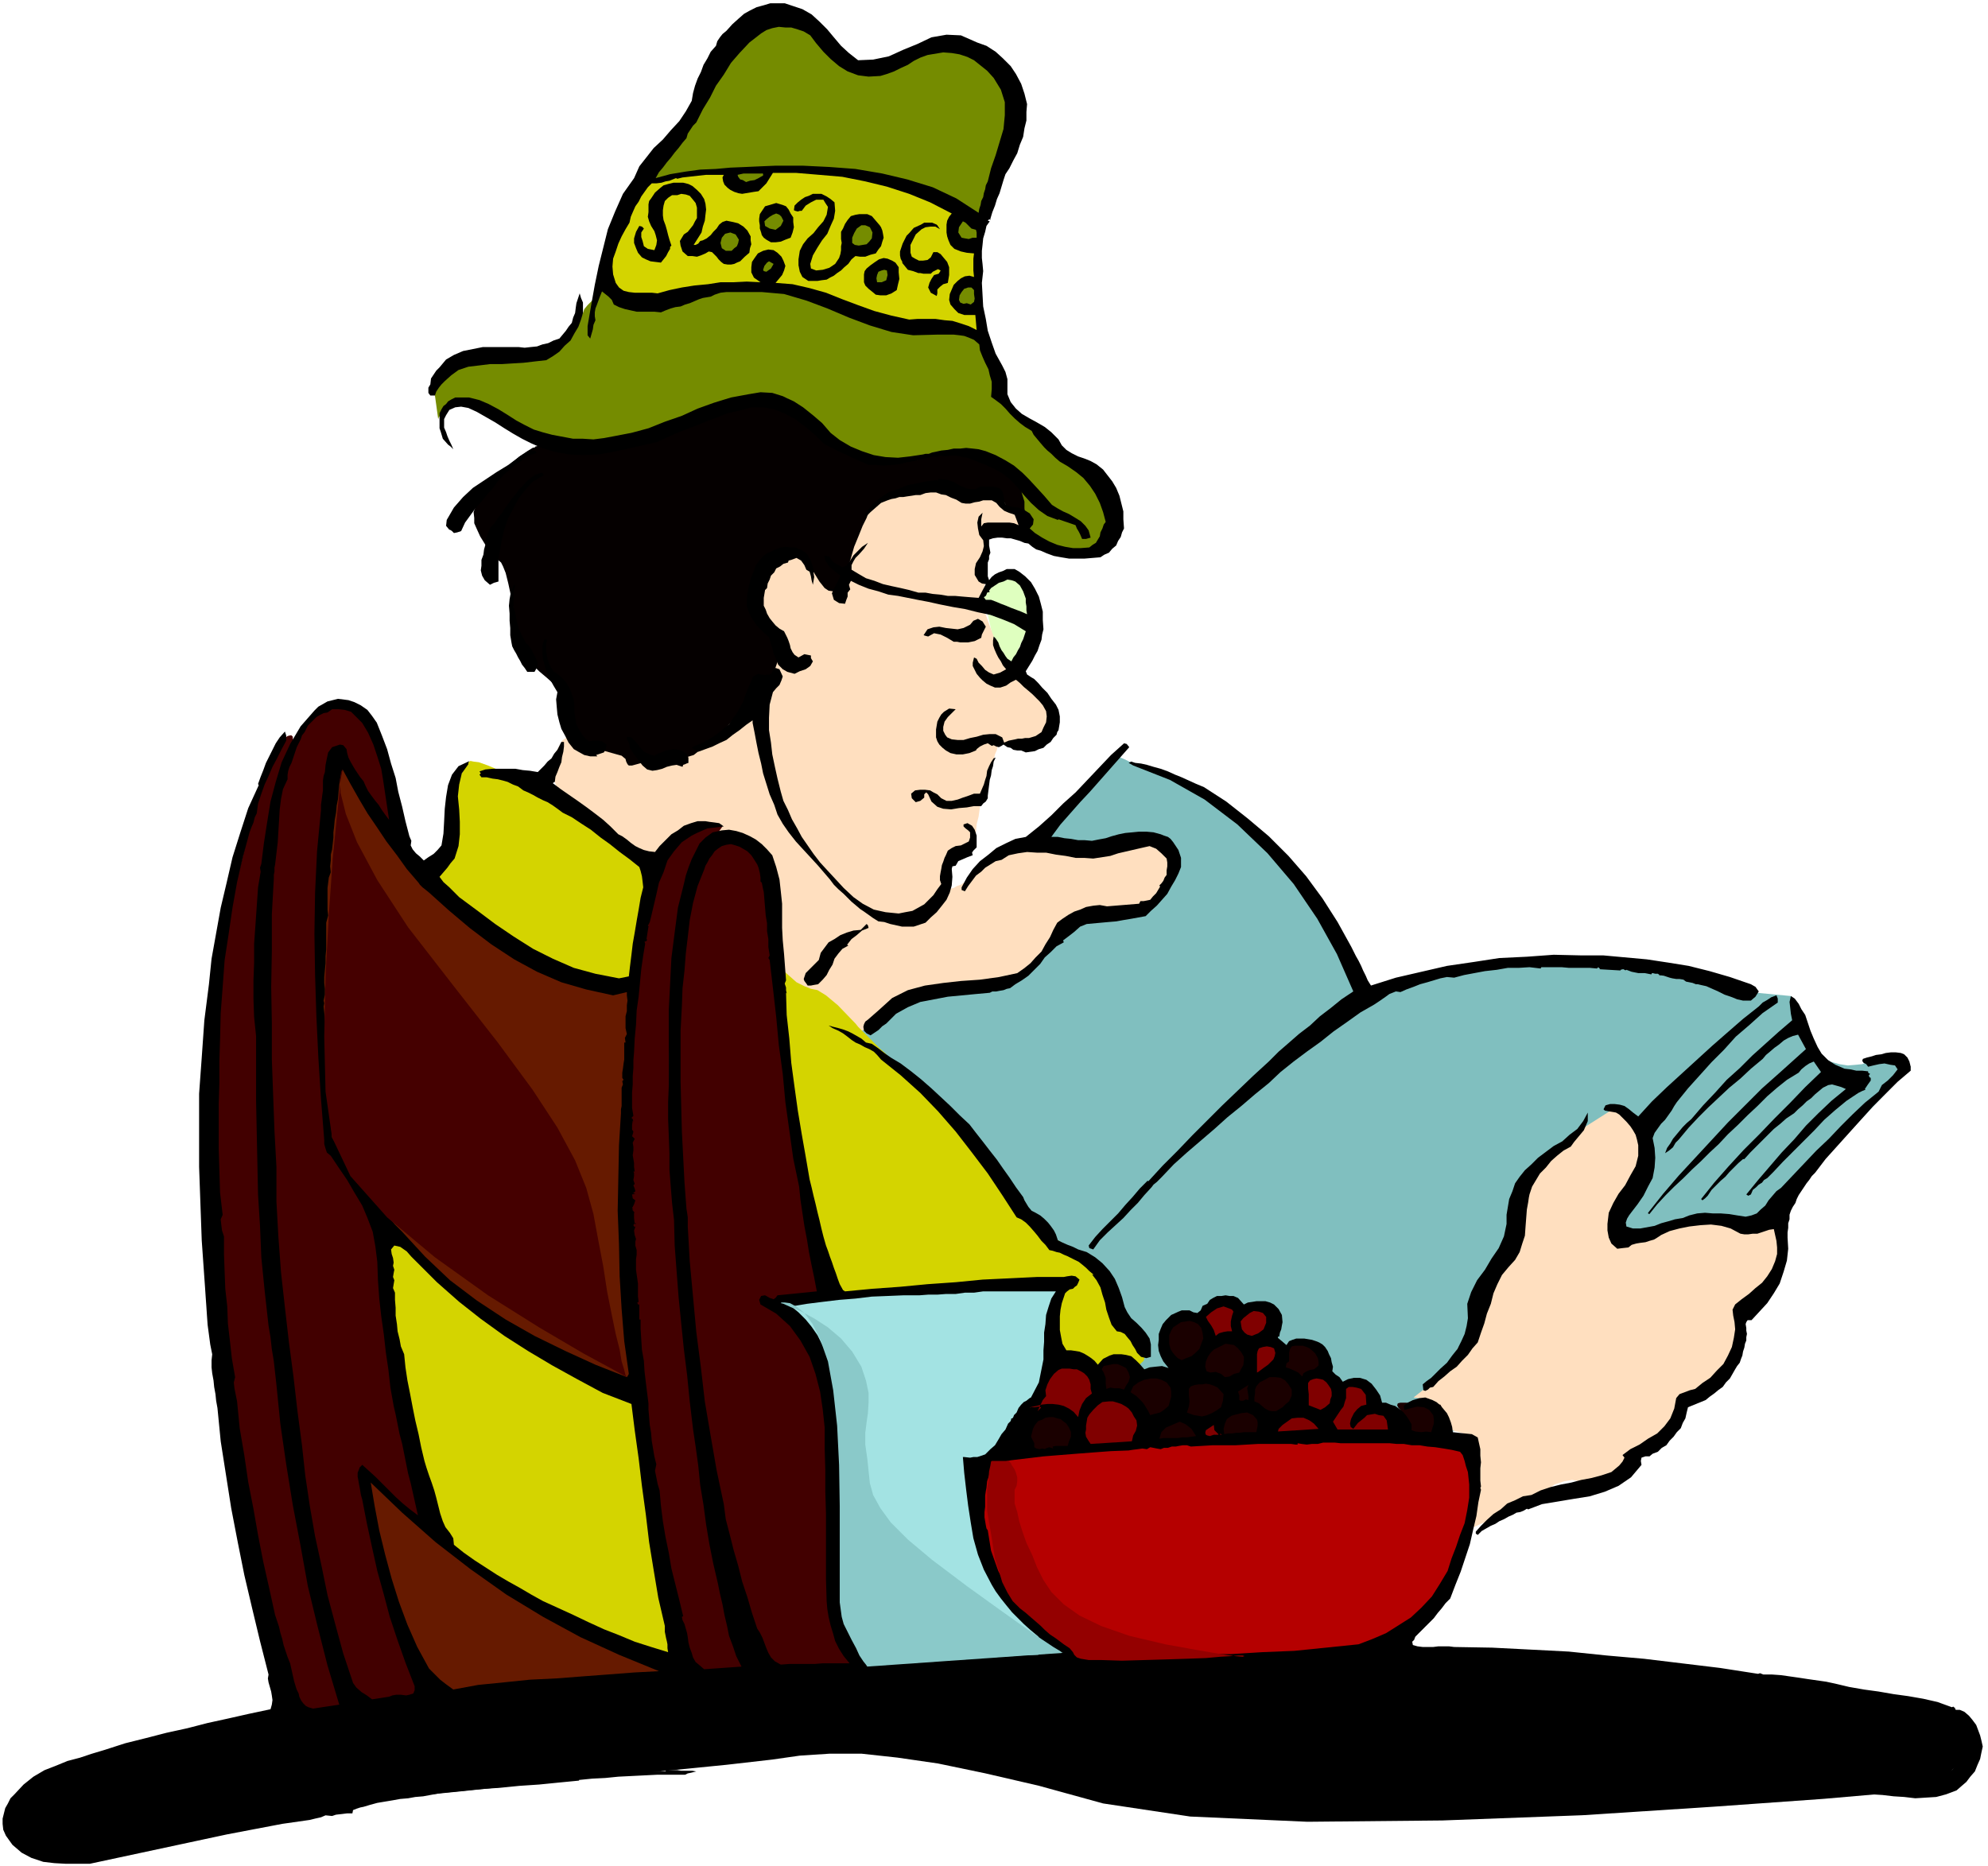
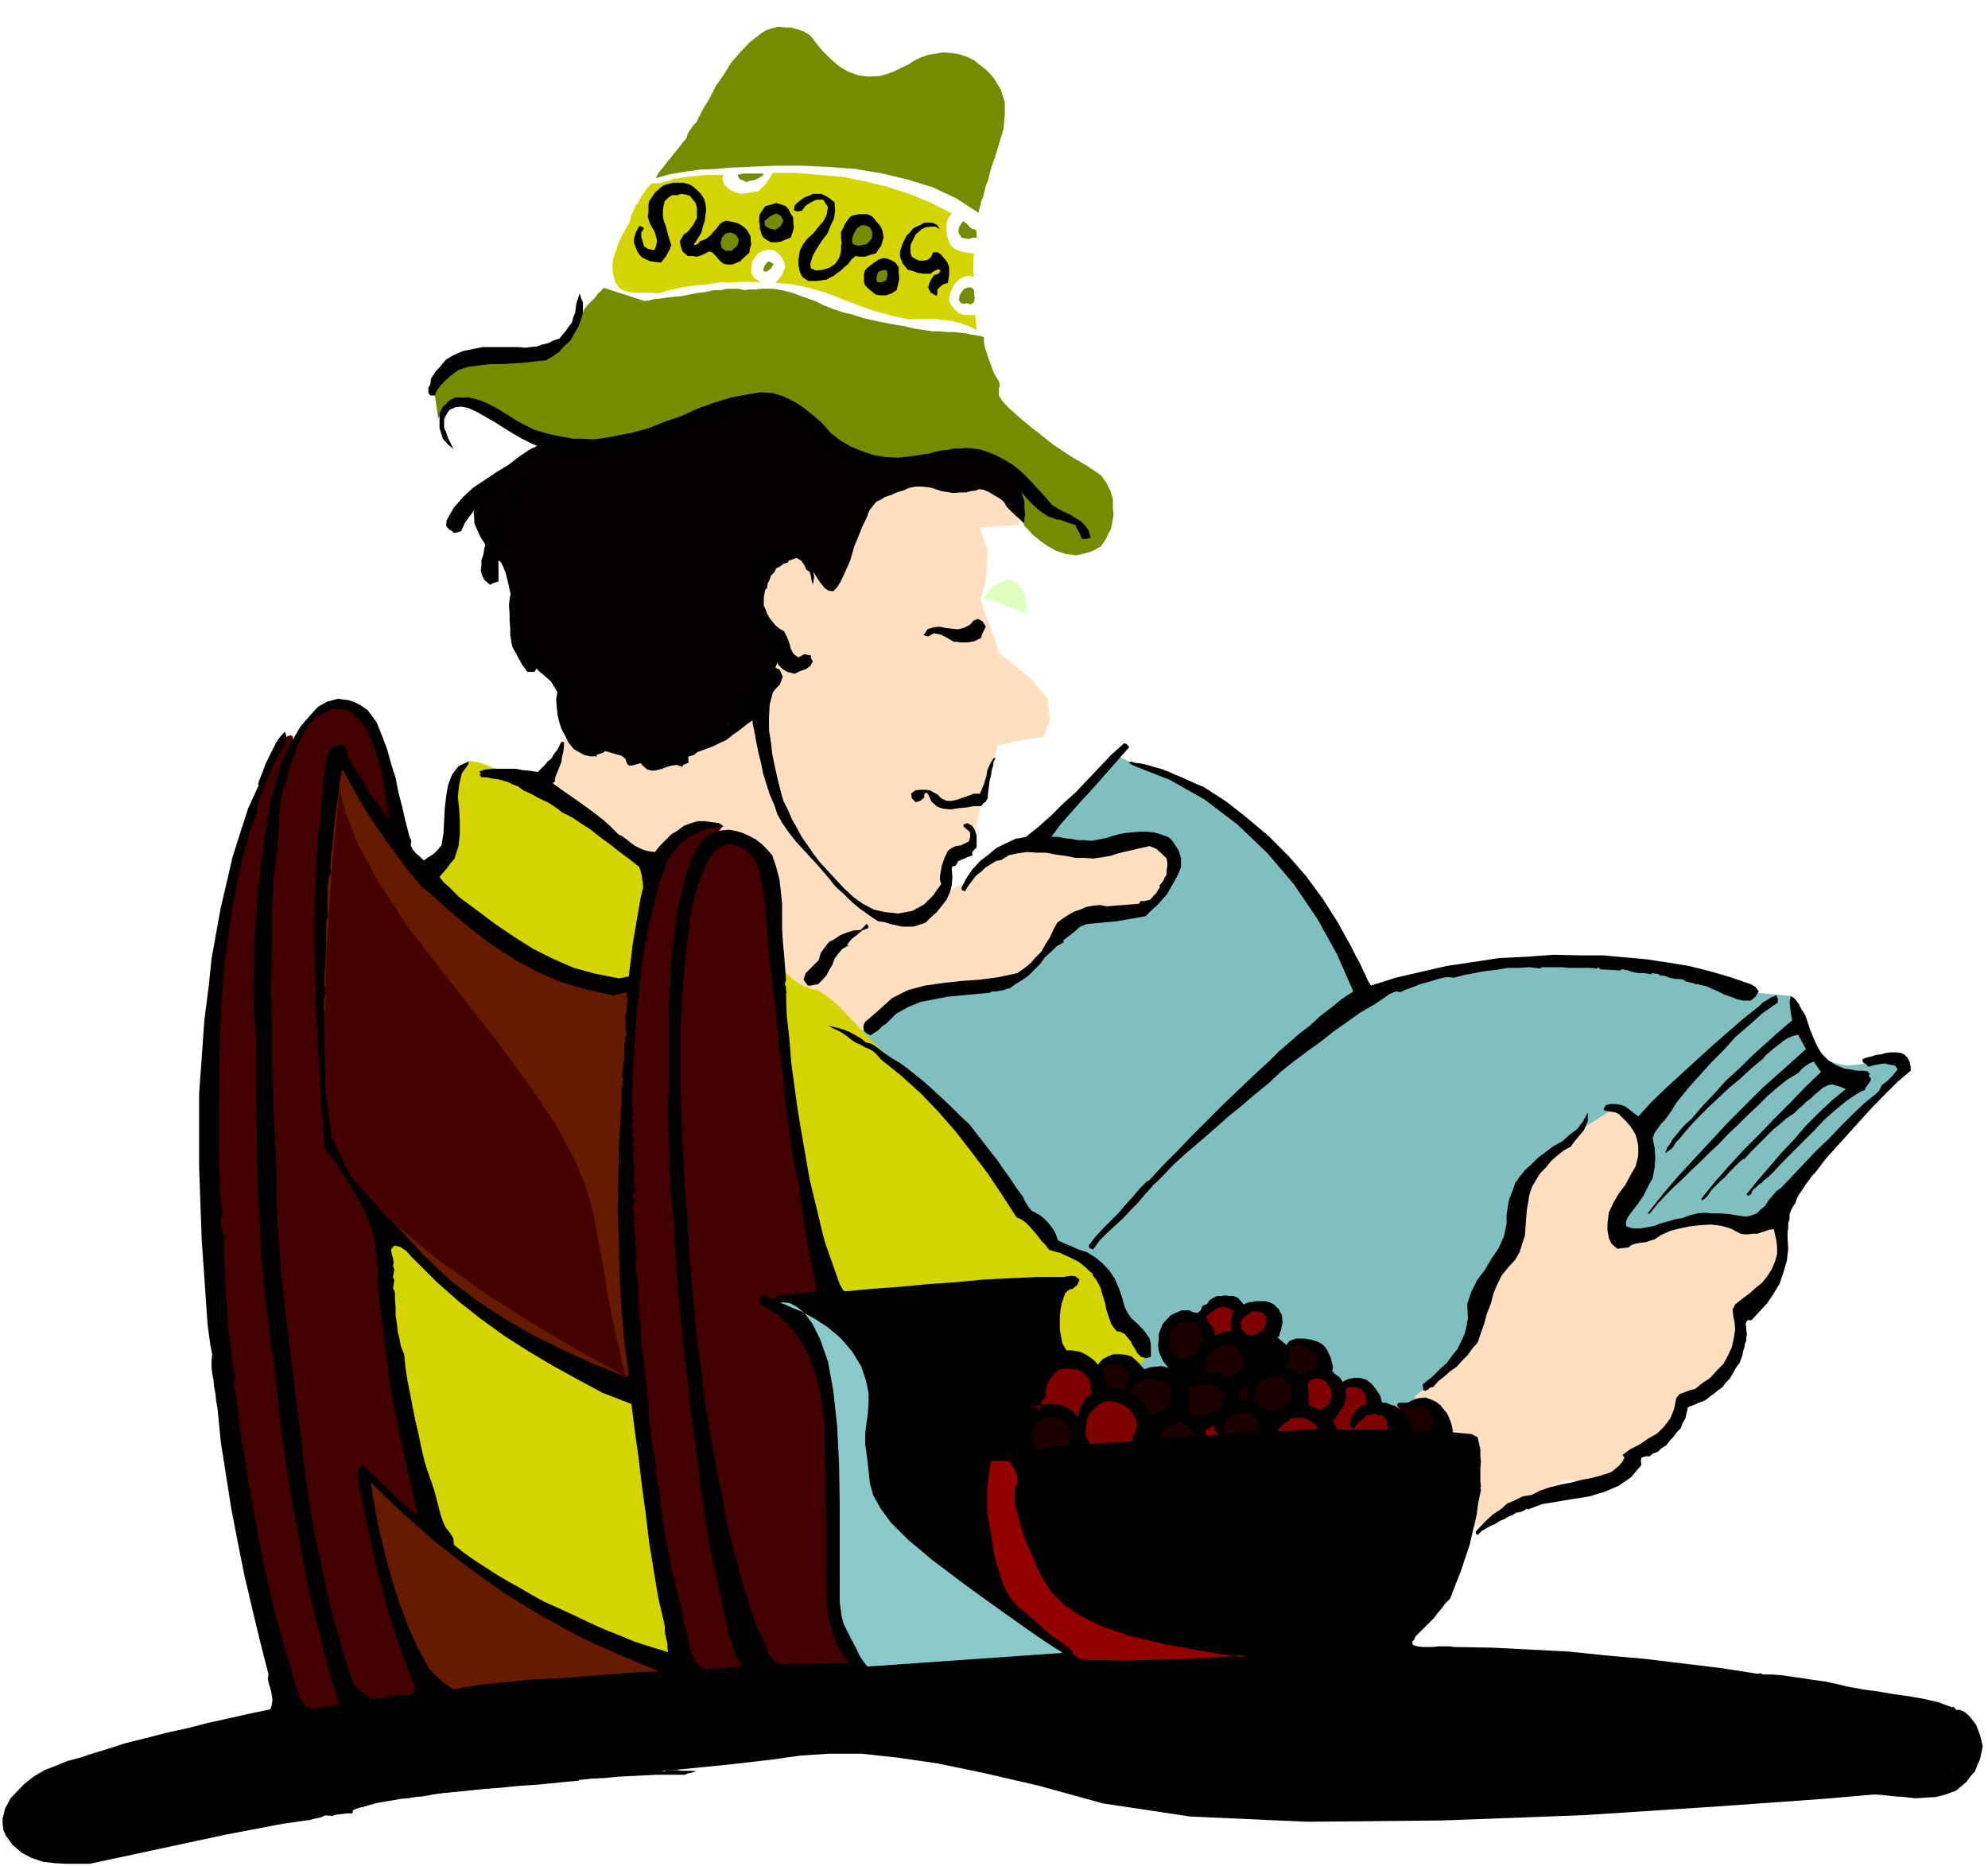
<svg xmlns="http://www.w3.org/2000/svg" width="490.455" height="460.515" fill-rule="evenodd" stroke-linecap="round" preserveAspectRatio="none" viewBox="0 0 3035 2850">
  <style>.brush1{fill:#dfffbf}.pen1{stroke:none}.brush2{fill:#000}.brush6{fill:#420000}.brush7{fill:#d4d400}.brush8{fill:#1a0000}.brush9{fill:#758c00}.brush10{fill:#661a00}.brush12{fill:maroon}</style>
-   <path d="m1507 934 5 1 8 3 10 4 11 5 10 4 9 4 6 2 3 2-26 60-25-36-11-49z" class="pen1 brush1" />
  <path d="m26 2739 4-3 14-5 21-9 30-11 34-14 39-13 43-14 46-13 39-12 40-9 39-9 38-7 33-7 30-5 24-3 18-2 47-7 80-8 99-10 109-9 104-10 89-7 62-6 24-1 771 1 420-21 257 28 294 34 105 24 43 58-80 65-43 3-115 10-168 12-200 13-214 8-206 2-179-8-133-20-98-27-82-19-72-15-62-9-55-6h-48l-46 3-42 6-70 8-111 11-138 13-151 16-150 15-132 17-101 16-56 16-33 11-36 7-40 3-38 1-35-2-28-1-19-2h-7l-8-77z" class="pen1 brush2" />
  <path d="m1254 1623 449-469 4 1 4 2 7 3 6 3 8 3 7 3 8 3 7 2 11 3 11 3 14 5 13 5 14 7 14 7 14 10 10 8 10 7 8 7 9 8 8 9 12 12 15 16 21 22 20 21 17 19 15 15 14 16 11 15 10 16 9 19 10 23 8 21 10 16 9 10 10 8 8 3 7 1h5l2 1v-1l2-1 3-3 6-2 8-3 13-3 15-3 21-3 25-4 34-5 38-5 40-4 36-5 32-2 25-2 14 2h8l12 1h13l17 1h17l19 1 19 2 20 5 19 5 22 6 22 7 21 7 18 5 15 6 10 4 4 2 63 6v3l3 9 4 14 7 17 8 16 10 17 12 14 16 10 14 4 13 2 12-1 10-1 7-3 6-3 3-2h2l40-5 16 17-212 225-746 509-705-740z" class="pen1" style="fill:#80bfbf" />
  <path d="m2473 1687 2 2 7 8 3 5 4 6 2 5 2 6 1 5 5 6 5 7 7 9 5 8 5 9 2 9v10l-4 8-4 7-4 6-3 6-5 5-5 7-7 6-6 10-7 9-4 10-1 9 1 9 1 6 2 6 1 4 2 2 34-8 55-24 51-6 60 13 38 4v64l-2 1-2 6-4 7-3 10-6 9-5 9-6 7-6 6-7 3-6 3-5 3-4 6-4 6-2 8-2 9v32l-1 6-1 7-4 5-4 6-6 6-9 10-11 7-9 5-9 3-6 4-6 2-5 3-5 5-4 9-6 8-3 8-4 6-3 6-4 5-4 6-5 5-5 7-9 6-8 6-11 6-9 6-10 5-7 4-5 2-1 2 1 1 1 6-2 3-4 6-7 6-10 9-13 5-11 2-12-1-10-1-13-2-12 2-15 5-15 11-20 11-19 12-21 10-18 9-17 6-13 6-9 3-2 2 17-123-21-25-34-9-14-42-29-4 47-37 21-39 3-2 8-6 5-7 5-8 4-11 5-13 2-15 1-11 1-10 3-8 2-9 6-9 7-11 12-12 10-15 7-14 4-14 2-12v-12l1-10v-10l1-6 2-9 6-8 6-10 9-9 7-10 6-7 5-5 2-1 38-38 77-49zM857 1133l-21 39-1-1v2l3 5 3 6 6 10 3 9 4 8 3 7 4 8 6 7 10 10 15 12 21 15 20 13 17 11 13 7 12 4 8 1 8-1 7-3 9-5 6-7 6-5 4-5 5-3 4-3 5-2 5-2h7l6-2 6-2 4-3 5-1 4-1 7 1 7 2 10 5 9 3 7 2 5-1h5l4-1 5 1 5 2 8 7 7 6 7 6 6 6 6 7 4 6 4 8 2 10 1 14v14l1 16 1 15 3 15 1 13 1 12v17l-1 5 1 8 2 8 3 9 2 9 3 10 1 9 2 10 2 15 9 10 12 6 15 4 15 1 16 3 14 4 12 8 8 6 9 2 9-2 9-4 8-8 10-7 10-9 13-7 9-8 7-6 4-4 5-3 6-3h114l7-3 9-5 10-9 17-11 16-15 13-13 9-12 8-11 7-10 7-8 9-7 12-3 10-3 8-3 6-2 6-1 6-2 8-1 10-1 16-1 15-3 14-4 11-6 9-6 6-8 7-9 4-10 5-9 2-12 1-11-1-12-2-10-6-9-6-6-10-2-12 3-13 3-8 4-7 2-6 2h-8l-9 1h-14l-18 1-21-1-17-2-16-2-12-1-12-2h-25l-12 4-15 4-12 7-12 8-10 9-10 9-7 9-7 7-3 6-5 2-4 3-6 2-5 3-10 2-3 2-1-2-2-4-2-7v-16l3-8 5-8 9-6 9-6 7-6 6-5 5-3 5-5 2-2v-4l1-7 1-12 3-12 2-14 3-14 3-11 3-8 3-9 3-9 3-10 3-10 2-10 3-7 1-6 1-1 37-8 32-5 10-25-4-34-25-30-48-38-9-26-20-55 8-30 3-46-12-35 34-3 25-1 6-24 5-3 12-7 13-10 11-11 1-13-12-10-33-9-56-5-64-7-49-12-38-13-28-9-25-4-23 9-24 24-29 42-29 43-19 29-14 19-8 14-10 12-10 16-15 24-22 38-25 38-19 29-16 21-13 16-14 10-14 9-16 7-19 10-22 9-20 10-18 9-14 10-12 7-9 7-6 4-1 2z" class="pen1" style="fill:#ffdfbf" />
  <path d="m817 683-4 1-8 5-12 8-13 11-15 11-14 12-11 12-6 13-6 9-2 9-3 8 1 9v8l4 9 5 11 8 13 7 10 6 7 5 5 6 5 3 6 4 10 4 16 5 23 4 23 4 21 4 18 6 15 6 12 8 12 10 10 13 11 10 9 5 10 2 10 1 10v9l4 10 7 11 14 12 12 10 8 7 5 4 4 4 3 2 6 2 7 1 14 4 11 3 6 5 1 4 2 4 2 2h5l11-3 21-6 18-7h13l8 1 7 3 6-1 10-3 14-11 22-18 24-24 21-20 17-20 15-17 10-18 6-17v-16l-4-15-9-15-7-11-7-9-5-7-4-8-1-8 1-10 6-12 4-15 4-11 3-11 3-7 3-7 6-3h8l12 3 10 2h14l1 1 4 5 4 7 9 14 8 13 8 10 6 4 7 1 5-5 6-9 7-15 8-18 6-21 7-17 6-15 6-12 4-11 6-8 5-6 7-3 6-4 9-3 9-4 10-3 9-4 10-2h9l10 1 5 1 4 1 2 1 3 1h1l5 2 7 1 11 2 11-1h9l7-2 8-1 5-2 7 1 7 3 10 6 7 4 5 4 2 2 2 3v1l2 3 4 4 8 8 7 6 6 6 5 4 6 4 8 4 10 2 4-2 4-3 4-5 5-5 2-6 3-5 2-4h1l-1-2-3-4-4-7-6-8-9-10-11-10-14-11-16-11-18-10-15-7-15-4-14-2-15-1h-45l-14-1-8 2-5 3-3 3-7 1-9 2-17-1-26-2-29-6-20-6-16-7-11-7-10-8-8-8-9-9-12-9-11-10-5-9-3-7-2-5-7-3h-12l-22 4-33 9-38 9-28 9-22 7-16 7-15 5-14 4-16 3-19 3-22 1-18 2-17 1-14 2-13 1-9 1-8 1-5 1h-12l-7 1-6 1h-6l-5 1-4 1v1z" class="pen1" style="fill:#050000" />
  <path d="m448 1130-4 21-10 63-13 95-12 124-10 143-2 159 8 166 20 169 25 150 22 121 19 94 17 70 12 49 9 32 5 17 3 5-112 5-6-32-13-83-19-121-20-143-22-153-17-146-11-126-2-90 1-33 3-36 3-38 5-40 4-43 6-42 6-43 8-42 9-52 12-49 11-46 12-40 10-35 11-26 10-19 9-8 4-3 4-1h2l2 2v3l1 2z" class="pen1 brush6" />
  <path d="m701 1191 2-7 3-5 2-6 3-3 4-6 2-1 1-1 5 1 8 1 14 5 19 8 25 14 32 19 41 28 42 28 42 26 41 23 40 24 38 24 38 27 36 31 36 38 24 26 17 15 12 6 10 4 10 2 13 8 18 15 27 28 4 5 6 6 6 6 7 7 6 6 8 8 8 7 9 9 53 57 44 49 34 40 28 36 22 28 23 25 23 22 28 20 24 15 16 13 10 10 7 10 5 9 7 12 11 15 17 21 26 36 12 26-4 17-12 11-20 2-24-2-25-6-21-9-18-12-11-12-7-13-3-11-1-11 1-8 1-6 1-1 18-30-293 23-85-21-1-1-2-4-3-10-2-15-5-26-5-37-6-51-6-66-18-68-32-54-44-41-47-29-47-22-40-12-28-7-10-1-8-4-20-9-30-15-35-17-40-21-40-21-37-21-30-20-23-20-13-19-7-19-1-17 2-18 5-14 5-14 5-11 1-8 3-8 1-10 3-10 1-11 2-11 3-10 3-9z" class="pen1 brush7" />
  <path d="m1086 1286-5 7-11 24-15 43-15 64-13 85-6 111 3 136 16 166 20 164 21 137 18 110 17 87 13 63 11 43 6 25 3 8-106-7-4-20-9-51-14-75-14-89-16-95-13-91-10-80-4-57-2-52-2-60-1-66v-136l3-62 4-54 7-40 5-36 6-35 4-35 4-32 3-30 4-24 3-19 6-10 2-5 5-4 6-5 8-4 7-5 9-4 9-4 9-3 8-3 8-2 7-2h8l5-1h7l2 1-17 24z" class="pen1 brush6" />
  <path d="m2138 2153-3-3-2-4 1-3 4-1h8l13 1h13l10 1h8l6 1h3l2 4v6l1 9-2 8-1 8-1 6-1 5-3 3-3 3-5 1-5 1-8-1h-16l-8-3-4-7-3-6-1-6-2-6v-5l-1-9v-3z" class="pen1 brush8" />
  <path d="m923 440 62 20v-1h6l6-2 10-1 15-2 20-2 19-4 16-2 13-3h11l9-2h17l10 2 8-1h9l8-1h18l13 2 16 4 19 7 17 6 12 6 8 3 7 3 6 2 9 3 13 3 19 6 22 5 21 4 18 3 17 4 14 2 13 2h11l11 1h9l10 1 9 1 9 2 7 1 6 1 4 1 2 1v6l1 7 3 10 3 9 4 11 4 11 6 10 3 6v5l-1 4v10l5 8 9 10 18 16 18 15 18 14 15 12 15 10 12 8 12 7 12 7 12 8 10 7 8 11 6 12 4 13v12l1 13-2 11-2 10-4 7-3 7-4 6-4 6-7 4-7 4-11 3-12 3-17-2-15-5-14-8-11-8-11-9-7-8-5-5-1-2v-2l1-3v-5l1-6-1-9v-10l-4-13-3-13-6-13-3-7-3-4-2-1-5-2-7-1-11-4-14-8-16-9-15-3-14-1-13 3-16 3-15 4-18 4-18 3-21-1-17-2-16-4-15-5-16-8-15-9-17-12-17-12-17-15-11-11-9-11-9-6-15-4-20 2-30 6-41 13-48 15-45 16-42 14-39 11-37 4-33-1-32-10-29-19-31-23-25-12-22-4-16 3-13 4-8 8-5 6-1 3-5-36v-8l1-9 3-8 3-10 5-9 7-6 11-3 9-1h9l7 1 9 2 10-1 13-1 16-4 23-6 34-13 23-6 13-3 8-1 3-4 3-6 5-11 11-19 2-6 5-6 6-6 6-6 4-6 5-4 3-4h2z" class="pen1 brush9" />
-   <path d="m1310 92 23-1 24-5 22-10 22-9 21-10 23-4 22 1 25 11 14 5 14 9 11 10 12 12 8 12 8 15 5 15 4 16-1 12v13l-3 12-2 13-5 12-4 13-6 11-6 12-6 9-3 9-3 10-3 10-4 9-3 10-4 10-3 10v2l-1-1h-1l-2 2 3 1-5 7-2 9-3 10-1 10-1 9v11l1 9 1 11-2 18 1 18 1 18 4 19 3 18 6 18 6 17 10 18 5 10 3 11v23l5 12 8 10 9 8 12 7 11 6 12 7 10 8 11 11 5 9 7 7 8 5 10 5 9 3 10 4 9 5 10 8 7 9 7 9 6 10 5 12 3 12 3 12v12l1 14-3 6-2 7-4 6-3 7-6 5-5 6-7 3-6 4-12 1-12 1h-24l-12-2-11-2-11-4-9-4-7-2-6-4-6-5-6-1-7-3-7-2-7-2h-6l-7-1h-7l-7 1-6 2v9l2 11-2 5v5l-2 5v21l2 6 4-5 5-4 6-3 6-2 6-3h12l7 4 9 7 9 9 6 10 6 12 3 11 3 12v13l1 14-2 8-1 8-3 8-3 9-4 7-4 8-5 8-5 8 2 5 6 4 5 3 6 6 6 7 8 8 6 9 7 9 4 8 2 10v9l-2 12-2 3-1 4-5 5-4 6-6 4-5 5-7 2-6 3-7 1-7 1-7-3h-6l-6-1-4-3-5-1-3-2-3-2-3 2-4 2-4-1-4-2-3 1-6-4-6 2-6 3-5 4-1 2-10 4-10 2h-10l-9-2-7-4-5-4-5-5-3-5-2-6v-12l1-6 1-6 3-6 3-5 4-4 8-5 10 1-6 6-6 6-5 7-2 8v6l3 6 3 4 7 3 9 1h9l10-3 10-2 10-3 10-1h9l10 5 3 8 7-3 10-2 4-1h6l5-1h6l10-3 9-6 3-7 4-8 1-9-1-8-5-9-5-6-6-6-5-5-7-6-6-5-6-6-6-5-8 4-7 5-9 3h-8l-7-3-6-3-6-5-4-4-5-6-3-6-3-6v-5l2-8 4 2 3 6 5 5 5 6 6 4 7 3 10-3 9-5-5-6-3-6-4-6-3-6-3-7-2-6v-7l1-6 3 3 4 6 2 6 3 6 3 4 3 5 3 4 6 4 3-6 4-5 3-6 3-5 2-6 3-6 2-6 2-6-18-11-17-7-19-7-19-4-20-5-18-3-20-4-18-4-16-3-15-3-15-3-15-2-15-5-15-4-15-6-12-6-3 6 2 7-4 5v6l-2 5-2 6-9-1-8-5-3-10 4-9 5-9 4-9-9-7-8-7-6-9-2-8 8 2 6 8 6 4 8 4 3-1 3-1 3-4 3-4 5-8 6-6 7-7 9-6-6 9-8 9-5 5-3 5-3 6v7l10 6 12 7 13 4 13 5 13 3 14 3 13 3 14 4h11l11 2 11 1 12 2h11l11 1 12 1 13 1 11-21-6-1-5-3-6-10v-9l2-9 6-9 4-9 2-8-1-9-6-8-2-10-1-9 2-9 6-6-2 10v11l4-5 6-1h33l7 1 7 3-3-8-3-8-9-3-7-3-7-6-5-6-7-4h-13l-6 2-7 1-7 2h-7l-6-1-8-5-8-3-8-4-7-1-8-3h-8l-8 1-8 3h-7l-6 1-7 1-6 1h-6l-6 2-6 1-6 2-10 4-8 7-8 7-7 7-2-3 2-3 10-13 12-10 12-8 15-5 14-6 15-3 15-3 15-2v1h2l1-3 5 1h4l5 1 9 3 10 6 5 2 5 2 6 1h7l8-4h18l9 2 4 2 3 5 1 4 1 6v4l2 4 3 2 7 2 9 1 10 4 8 5 6 9-1 8-5 6 8 7 11 7 11 6 12 5 12 3 12 2h12l13-1 5-4 5-3 3-5 3-5 1-6 3-6 2-6 3-4-4-15-5-14-7-14-8-12-10-12-11-9-13-9-12-7-7-6-6-6-6-5-5-5-6-7-5-6-5-6-3-6-10-6-8-6-8-7-7-7-7-8-7-7-8-6-7-5 1-12v-11l-3-10-2-9-5-10-4-9-4-10-1-9-8-7-7-3-8-3-7-1-9-1h-25l-37 1-33-5-33-10-32-12-33-14-32-12-34-10-34-3h-54l-9 1-9 3-6 3-6 1-6 1-6 2-7 3-7 3-7 2-7 3-8 1-7 2-8 3-7 3-10-1h-27l-9-2-9-2-9-3-8-4-3-7-5-5-5-4-5-4-4 10-4 11-2 5-1 6v6l1 6-3 7-1 7-2 7-2 7-4-5v-14l1-6 5-29 5-28 6-29 7-28 7-28 11-27 12-27 17-24 8-18 11-14 11-14 14-13 12-14 13-14 10-15 9-16 2-12 3-11 4-11 5-10 4-11 6-10 5-10 8-9 2-7 4-6 4-5 6-5 9-10 10-9 8-7 9-5 10-5 11-3 10-3h22l12 4 15 5 14 8 12 11 12 12 10 12 11 13 12 11 14 11z" class="pen1 brush2" />
  <path d="m1237 54 9 12 11 13 11 11 13 11 13 8 16 6 16 2 18-1 10-3 11-4 10-5 11-5 9-6 10-5 11-4 12-2 12-2 13 1 12 2 12 4 10 5 10 8 10 8 10 11 11 18 6 19v20l-2 21-6 20-6 20-7 20-5 20-3 6-1 6-2 6-1 6-3 6-1 6-2 6-1 6-34-22-36-17-39-12-38-9-41-7-40-3-41-2h-40l-24 1-22 1-24 1-22 2-24 1-22 3-24 4-22 6 5-9 6-7 6-8 6-7 6-8 6-7 6-8 6-7 2-7 4-6 4-6 5-5 10-20 11-18 9-18 12-17 11-18 13-15 15-16 18-14 8-5 9-3 10-2 10 1h9l10 3 9 3 10 6z" class="pen1 brush9" />
  <path d="m1165 268-7 4-6 3-7 1-6 2-5-3-4-1-3-4-1-3 9-2h29v-1l1 2v2z" class="pen1 brush9" />
  <path d="m1453 326-4 5-3 6-1 6v12l1 6 2 6 3 7 6 6 10 4 9 2 11 1-1 8v18l1 10-7-2-7 1-6 3-5 4-6 6-3 7-3 7-1 9 2 7 6 7 6 6 9 3h17l2 23-12-6-12-4-13-4-12-1-14-2h-27l-13 1-27-6-26-7-25-9-24-9-25-10-25-7-26-6-26-2 5-6 5-6 3-7 2-7-3-8-3-6-6-6-6-4-8-1-8 2-8 4-5 7-4 6-1 8v8l4 8 10 7-21-1-20 1h-20l-19 3-21 2-19 3-19 4-18 5-9-1h-26l-9-1-8-2-7-5-5-7-4-13-1-12 1-12 4-11 4-12 5-11 6-11 6-10 2-9 3-7 4-9 5-7 4-8 5-7 5-7 6-6h7l8-1 6-2 6-1 5-2 5-2 2 1 8-2 9-1 9-1 9-1 9-1h27l-2 4 1 6 2 5 5 5 4 3 6 3 6 2 6 1 6-1 6-1 6-1 7-1 6-6 6-6 5-8 5-8h35l36 3 35 3 35 7 33 8 34 11 32 13 33 17z" class="pen1 brush7" />
  <path d="m1064 290 6 6 5 8 2 7 1 9-1 8-1 9-3 9-2 9-12 19h3l4-2 3-4 4-1 6-3 6-5 4-5 5-5 4-6 5-4 6-2 10 2 8 2 8 5 6 6 5 9v6l1 6-2 6-1 7-7 6-7 7-5 2-4 2-5 1h-5l-6-1-4-3-4-4-3-4-4-4-3-3-5-1-5 3-7 3-6 2-7-1h-7l-8-7-3-9-1-7 3-5 3-5 6-4 4-5 4-5 3-6 3-5v-16l-2-7-4-5-5-6-6-2-7-1-6 2h-8l-6 4-5 5-2 7-1 7v8l1 7 3 8 2 7 2 8 2 7 3 9-2 2v3l-3 5-3 6-4 5-4 5-8-1-8-1-7-3-6-3-6-7-3-7-3-8v-7l3-10 5-9 4 1 3 3-4 6v7l2 6 2 8 6 4 10 2 3-8 1-7-2-8-2-6-5-8-3-7-2-7 1-7v-12l1-5 3-4 6-9 8-7 5-4 7-2 8-2h15l8 2 6 3 7 6zm210 19 1 13-2 12-5 11-5 12-8 10-7 11-7 12-4 13 1 7 8 3 10-1 10-3 9-6 6-9 2-6 1-6v-6l1-5-1-6v-11l3-5 3-7 4-6 5-6 7-2 6-1h12l7 3 6 7 6 7 2 3 2 5 1 5 1 6-2 6-2 7-4 5-4 6-8 2-8 3h-8l-7-1-6 5-5 7-6 5-5 5-6 4-5 4-6 3-5 3-8 1-6 1h-14l-9-6-4-8-2-10v-9l2-13 5-10 7-9 9-8 7-9 8-9 5-10 2-12-4-6-3-5h-11l-8 4-8 5-6 8h-3l-3 1-4-1-2-1 1-7 5-5 5-4 6-4 6-2 6-3h13l8 4 6 4 6 5zm-63 23v7l1 8-2 8-3 8-8 3-7 3-8 1h-7l-7-4-4-3-3-4-1-4-2-6v-5l-1-6v-4l1-7 4-6 4-6 7-2 10-3 10 3 5 2 4 5 3 6 4 6z" class="pen1 brush2" />
  <path d="m1196 337-4 8-8 6-9-2-7-4-1-7 3-3 5-4 5-3 5-2 5 2 3 3 3 6zm294 14 1 4v8h-6l-6 2-6-1-5-1-5-8 1-8 6-9 4 2 5 5 4 4 7 2z" class="pen1 brush9" />
  <path d="m1433 347 2 3-7-4h-7l-8 1-6 3-9 8-5 10-3 6v12l2 6 5 3 6 3h6l7-1 5-4 2-4 2-4h6l5 3 5 6 5 6 3 8v12l-1 6-1 6-7 2-5 4-4 4v6l-1 4-9-5-4-8 2-7 3-6 4-6 7-2 2-3 1-2-4-2-4 2-4 2-3 3h-11l-5-1h-3l-8-3-8-2-9-11h1l-3-6-1-5v-6l2-6 2-6 3-6 3-6 4-4 7-8 11-5 5-3h12l7 3 1 1 2 3z" class="pen1 brush2" />
  <path d="m1328 347 4 8-1 9-4 5-4 4-6 1-6 1-6-1-4-3v-8l3-7 4-7 7-5h6l7 3zm-200 19-1 5-2 5-4 3-4 4h-9l-6-4-2-8 2-8 5-6 8-2 8 3 5 8z" class="pen1 brush9" />
  <path d="M1372 408v8l1 10-2 8-2 9-8 5-8 3h-9l-7-1-6-5-5-4-5-5-2-5v-12l1-5 3-4 6-5 7-5 6-4 7-2 6 1 7 3 5 3 5 7z" class="pen1 brush2" />
  <path d="m1181 403-4 7-7 5-4-1-1-2 2-6 4-5 3-2 7 4zm173 10 1 7-2 8-7 3h-7l-1-6 1-5 2-5 5-2 4-1 4 1zm133 30v6l1 7-1 5-5 4-6-2-5 1-5-2-2-4 1-7 3-5 4-5 6-2h5l4 4z" class="pen1 brush9" />
  <path d="m890 478-3 10-4 11-6 10-6 11-9 8-8 9-10 7-10 6-18 2-17 2-17 1-16 1h-18l-16 2-17 2-15 5-11 8-10 9-5 5-4 5-4 6-2 6h-7l-3-4v-8l3-5 1-9 4-6 4-6 5-5 10-12 12-7 14-6 15-3 15-3h55l9 1 9-1 10-1 8-3 9-2 8-4 9-3 5-6 5-6 4-6 5-6 2-8 3-7 1-8 1-7 5-15 2 7 3 7v16zm378 183 14 11 17 10 17 7 18 6 18 3 19 1 18-2 20-3 4-1h5l5-2 5-1 9-2 10-1 9-2h10l9-1 10 1 9 1 11 3 15 6 15 8 13 8 13 11 10 10 12 13 11 12 12 14 8 5 9 5 9 4 10 6 8 5 7 7 5 7 3 11-7 2h-6l-3-7-2-4-3-5-2-5-26-9-1 1-16-6-13-9-12-11-10-11-11-13-11-12-13-10-13-7-9-4-7-3-8-3-7-3-8-3-7-1-8-2h-13l-5 1-6-1h-5l-1 2h-4 3l-7-1-6 2-11 2-11 3-12 2-11 3-12 1-12 1-12-1h-11l-9-4-9-4-9-4-8-4-9-4-8-4-8-4-8-4-14-14-14-12-16-12-15-8-17-7-17-3h-18l-18 5-18 4-15 6-16 6-15 6-16 6-15 6-16 7-15 7-22 5-22 5-23 5-22 4-23 1-22-1-22-4-20-6-16-7-14-7-14-8-13-8-14-9-14-8-14-8-13-6-11-2-9 1-9 4-5 8-3 6v13l3 7 2 6 3 7 3 6 3 7-4-4-4-3-8-9-3-10-2-6v-23l3-6 3-5 4-3 3-4 5-3 6-3h21l16 4 14 6 15 8 13 8 14 9 13 7 14 7 13 4 15 4 16 3 16 3h15l16 1 16-2 16-3 26-5 26-7 25-10 26-9 24-11 25-9 26-8 27-5 18-3 18 1 16 5 17 8 14 9 15 12 14 12 13 15z" class="pen1 brush2" />
  <path d="m818 689 1 3-7 2-7 3-6 4-6 5-6 4-6 5-6 5-6 5-9 10-8 11-9 10-8 10-9 10-8 11-8 11-6 13-6 2-5 1-3-3-3-2h-1l-5-6 1-9 11-19 14-16 15-14 18-12 18-12 18-11 16-12 17-11 3 1 6 1zm12 37-16 9-12 13-10 13-8 15-8 15-6 17-4 17-3 17-1 5-1 6v35l-7 2-6 3-8-7-4-7-2-8 1-7v-9l3-8 1-8 2-7 1-10 3-8 4-9 6-6 5-8 6-7 5-8 5-7 5-7 6-7 5-7 6-6 5-6 7-6 7-5 9-3 3 1 1 3zm403 121 2 4 3 6 2 6 2 6v6l1 6-1 6-1 6-2-7-1-6-2-7-5-3-3-7-5-7-7-4-8 3-4 1-1 3-7 2-5 4-6 3-3 6-5 5-2 6-3 6-1 7-3 3-1 6-1 6v12l3 6 2 6 4 7 4 5 5 6 6 5 7 4 2 4 3 6 2 5 2 6 1 5 3 6 3 4 6 4 9-5 10 2v4l3 5-4 7-7 5-9 3-8 4-11-3-7-4-7-7-3-8-4-9-2-9-3-9-2-7-7-6-6-6-6-6-4-6-5-8-3-7-3-8v-7l1-12 2-11 3-12 4-10 4-11 7-9 8-8 11-5 6-3 7-2 6-1 8 1h7l7 3 6 3 6 5z" class="pen1 brush2" />
  <path d="m1557 894 5 9 4 11v6l1 6v6l1 6-9-4-8-3-8-3-7-3-8-3-7-3-8-3h-8l-3-4 3-2 1-2 1-3 4-1-1-2 3-4 6-4 6-4 7-2 6-3 6 1 6 2 7 6z" class="pen1 brush1" />
  <path d="m803 982 5 5 5 8 4 8 4 9-1 7-4 7h-11l-4-6-4-5-3-6-3-5-3-6-3-5-3-6-1-5-2-12v-11l-1-11v-11l-1-12 1-10 2-11 4-10 3-1-3 11v22l3 12 2 11 3 11 5 11 6 11zm702-25-2 4-2 4-2 4-1 5-10 5-10 2h-12l-5-1h-5l-10-6-10-5-10-2-9 5-4-1-3-1 6-9 9-3 9-1 10 2 9 1 9 1 9-2 10-5 5-6 7-3 7 4 5 8zm-670 20-1 6v12l1 6 1 6 2 6 3 6 4 6 7 5 7 6 6 7 5 9 3 8 3 9 1 9v10l1 6 1 6 1 6 3 6 3 5 3 5 4 5 6 5 7-1h7l6 1 7 5-1 6-3 6-12 4 2 2h-11l-9-2-9-5-7-4-8-10-5-10-6-11-3-10-3-12-1-11-1-12 2-11-6-10-5-9-5-10-3-10-3-11-1-10v-11l3-10 4 1zm360 56-2 6-3 7-5 5-5 6-5 19-1 20v19l3 19 2 18 4 19 4 18 5 20 4 14 7 14 6 14 8 14 7 13 9 13 9 13 10 13 11 12 13 14 12 13 15 14 14 10 17 9 18 4 20 2 10-2 11-2 9-5 9-5 7-7 7-7 6-9 6-8-2-6v-6l1-6 1-5 1-6 2-5 2-6 2-4 3-7 6-4 6-3 8-1 6-3 6-3 2-6v-8l-3-3-4-3-3-3v-3l6-2 7 4 4 6 3 9v18l-2 2-3 3-2 3 1 4-8 3-7 3-7 3-4 7-5 1-1 4 1 12-1 13-3 11-5 11-7 9-8 10-9 8-8 8-9 3-9 3h-18l-9-2-9-2-9-3-9-1-8-5-7-5-7-5-6-4-7-6-6-5-6-6-6-6-8-7-7-7-6-8-6-7-12-14-11-12-12-13-11-12-11-14-9-13-8-14-5-15-7-16-5-16-5-16-3-15-4-16-3-15-3-16-3-15v-4l-10 7-10 8-10 7-10 8-11 5-10 5-11 4-11 4-10-6 7-4 8-3 7-4 8-4 7-5 7-5 6-6 7-5 6-9 6-8 5-9 5-9 3-10 4-10 4-9 4-9 7-4 11 2 3-1h4l3-2 2-4 4-4 6 2 5 11z" class="pen1 brush2" />
  <path d="m575 1103 8 20 8 21 6 22 7 22 4 21 6 23 5 22 6 23 3 7-1 7 3 6 5 6 6 5 6 6 7-5 8-5 6-6 6-7 3-18 1-18 1-20 2-18 3-18 6-16 10-13 17-8-1 1-1 2v2l-10 14-4 17-2 18 2 20 1 19v19l-2 18-6 19-6 7-5 7-6 7-6 7 6 8 9 8 7 7 8 8 27 20 28 21 28 19 30 19 30 15 32 14 33 9 36 7 15-3 2-17 2-16 2-17 3-17 3-18 3-17 3-18 4-16-1-9-1-8-2-8-2-6-15-12-15-11-15-12-14-10-15-12-14-9-15-10-14-7-8-6-7-5-8-5-7-3-8-4-7-4-8-4-7-3-8-6-8-3-8-4-7-2-8-2-8-1-9-2h-8l-3-4 2-2-2-3 9-3 11-1h35l11 2 11 1 12 2 5-5 5-5 5-6 6-5 4-7 5-6 3-6 3-6h4v7l-1 8-2 8-1 8-3 7-3 8-3 7-1 8-2 1-1 1 12 9 13 9 13 9 14 10 12 9 13 10 11 10 12 12 6 3 7 5 6 5 7 5 6 3 7 3 8 2 9 1 7-9 9-9 9-9 10-6 9-7 11-4 10-3h12l6 1 8 1 7 1 7 5-8 1-8 1-9 1-7 3-9 4-8 4-15 10-12 14-10 14-6 18-7 16-4 18-4 17-4 17-2 8-3 6 2 1h-1l-3 19 1 1-1 2-3 1 1 3-3 18-3 21-2 21-2 21-3 21-1 22-2 21-1 21-1 12v12l-1 12v13l-1 12v24l2 12-3 3 2 2 1 4-1-2-1 7v7l2 3-1 4-1 3 4 4-3 6 1 6v6l-1 7 1 6 1 6v6l1 7h-2l1 2v5l-1 6 2 6-2 2 2 5 1 4-2 2-2 1h1l3 1-5 1 1 6 4 3-2 6-3 6 2 2h-2l4 5h-1v8l1 9v-1h2v1h-3l-1 2 2 3 1-1 1-2-3 8 1 7 1 3 1 3-1 4v6l2 7v7l-1 7v16l1 7 1 7 1 7v20l1 8-2 1 1 3h2v23h2v14l1 16 1 16 3 17 1 16 2 17 2 16 2 16v9l1 12 1 12 2 12 1 12 2 12 2 12 3 12-2 10 2 10 2 10 3 10 2 23 3 24 4 24 5 24 4 24 6 24 6 24 6 25-2 1 1 5 3 6 2 7 2 7 1 6 1 8 2 8 3 8 2 7 4 7 6 5 7 6 57-4-8-16-5-15-6-16-3-15-4-17-3-16-4-17-3-15-7-30-6-30-5-30-4-30-5-30-3-30-4-29-4-27-5-42-4-40-5-40-4-39-4-40-3-39-3-40-1-39-3-26-2-25-2-26v-25l-1-27-1-25v-26l1-24v-117l2-39 2-40 5-39 5-38 9-36 3-13 4-12 5-13 6-12 6-12 9-9 11-8 14-3 11-1 11 2 10 3 11 5 9 5 9 7 8 8 8 9 6 18 5 19 2 18 2 19v37l1 19 2 21 3 40-2 5 2 6v4l1 5-1-1 1 34 4 36 3 37 5 37 5 36 6 36 6 34 6 35 3 12 3 13 3 12 3 13 3 12 3 13 3 12 4 14 3 8 3 9 3 8 3 9 3 8 3 9 3 8 5 9 3 2 42-4 42-3 42-4 43-3 41-4 42-2 41-2h41l5-1 7-1 6 1 6 5-2 5-2 4-3 2-3 3-5 1-4 3-3 3-2 6-3 9-2 10-1 10v21l2 11 2 10 6 10h7l7 1 6 1 7 3 5 3 6 4 5 4 5 6 8-9 10-5 6-2h12l7 1 8 2 7 6 6 6 7 8 8-3 9-1 10-1 10 3-4-5-4-5-4-8-3-8-1-9 1-8v-9l3-8 3-7 5-6 8-8 11-5 5-2h12l6 3 6 1 5-4 3-7 7-3 4-6 5-3 6-3h7l6-1 6 1h6l7 3 9 10 6-3 7-1 6-1h14l7 2 6 3 7 7 5 9 1 11-1 5-1 6-2 5-1 6h-2v2l6 5 7 6 4-6 5-2 6-2h12l6 1 6 1 6 2 5 2 5 3 4 4 4 6 2 5 3 6 1 6 2 7-1 7 5 5 6 4 5 7 8-4 9-2h9l10 3 8 6 7 9 6 9 3 11h6l7 3 7 2 7 5 5 4 5 6 4 6 4 7v9l6 2 9 1 7-1 8 1 2-7 2-6v-7l-1-6-6-8-8-4-10-1-9 2-11 3-1-6 6-5 8-4 10-3 9-1 11 4 6 3 6 5 5 6 5 6 3 6 3 8 2 7 1 8 9 1 10 1 10 1 9 5 2 9 2 9v10l1 10-1 9v19l1 9-1 2 1 3-4 19-3 21-5 21-5 22-7 21-7 21-8 20-8 21-7 7-6 8-6 7-6 8-7 7-7 7-7 7-7 7-1 2-1 3-3 3 1 5 7 2 8 1h16l8-1h16l8 1 58 1 59 3 58 3 58 6 57 5 58 7 58 7 58 9 3-1 5 2h13l14 1 14 2 14 2 13 2 14 2 14 2 14 3 21 5 23 4 22 3 23 4 22 3 23 4 22 5 22 8 2-1 3 3v-1l-2-1 3 4h6l7 3 7 6 5 6 6 8 3 8 3 8 2 8 2 9-2 9-2 10-4 9-4 10-7 8-6 8-7 6-8 7-16 6-15 4-16 1-16 1-17-2-16-1-17-2-16-1-7-1-6-1-6-1-6-1-7-2-6-1-6-2h-6l-7-2-6-1-7-2h-6l-7-2-7-2-6-2-5-2 9-1 9 1h9l9 2 9 1 9 1 9 1 10 1h-1l9-1h19l11 1h21l10-1h16l6-2 9-3 11-1 11-3 11-2 9-5 9-5 6-8 6-9v-6l1-6v-12l-2-6-1-6-3-6-3-3-18-15-19-10-21-8-21-5-23-4-23-2-23-3-21-2-25-4-24-3-24-3-24-3-24-3-24-3-24-4-23-3-12-1-11-1-12-1h-11l-12-1-12-1h-21l-3-3-15-1h-15l-15-1h-14l-16-2-15-1-15-1-15-1h-28l-13-1h-12l-13-2h-13l-13-1-13 2-13-1h-38l-13-1h-37l2 4-46-3h-87l-42 1h-43l-43 1h-95l-6 1-6-1-4-1v2l-35-1h-34l-35 1-34 2h-35l-34 2-34 1-33 2-5 4-6 1-8-1-5 2-46-1-45 1-46 2-45 3-46 2-46 3-45 2-44 1h-57l-10 1-9 3-4-1h-9l-7 1h-37l-7 3-51-1-48 2-48 3-48 3-49 3-48 4-49 4-49 4h-10l-9 2h-9l-9 2-9 1-9 1h-16l-15 2-15 2-15 2-14 2-16 2-15 2-15 3-15 3-16 2-15 2-15 2-15 3-16 2-15 2-15 2-14 3-6-2-6 1-19 4-18 5-18 5-18 5-18 4-18 5-18 6-17 7-19 5-19 6-18 7-17 10-17 9-14 13-14 14-11 17-2 9 2 10 5 9 8 8 12 5 12 4 12 3 13 1 12-1 14-2 13-3 15-2 20-4 21-4 21-4 21-4 21-5 21-4 22-4 22-4 3 2 27-7 29-5 27-5 29-4 28-5 29-4 29-4 30-4 12-2 12-1 12-1 13-1 12-2 13-2 13-2 13-1 44-4 45-3 44-4 44-3 43-4 44-3 45-2h45l1-2h17l6 1h17l6 1-4 1-4 1-5 1-4 2h-42l-20 1-20 1-20 1-20 2-20 1-20 2v1l-31 3-30 3-30 2-30 3-30 2-30 3-30 3-27 5-12 1-11 2-12 1-11 2-12 2-12 2-11 3-10 3-5 1-6 2-5 2-1 5h-8l-8 1-9 1-6 2-10-1-7 3-9 2-8 2-42 6-42 8-42 8-42 9-42 9-42 9-42 9-42 9h-36l-18-1-17-2-18-6-15-8-14-12-10-14-4-9-1-9v-8l2-8 2-8 4-7 4-8 6-6 14-15 15-12 17-10 18-7 17-7 19-5 18-6 20-6 31-10 32-8 31-8 32-7 31-8 32-7 31-7 33-7 2-7 1-7-1-7-1-6-2-7-2-7-1-6 1-6-13-51-12-50-12-51-10-50-10-52-8-51-8-51-5-51-2-11-1-10-2-11-1-10-2-11-1-9v-11l1-9-3-15-2-15-2-15-1-14-1-15-1-14-1-15-1-14-4-57-2-56-2-56v-112l4-55 4-57 7-55 4-39 7-39 7-39 9-38 9-39 12-38 12-37 16-35-1-2 4-11 4-10 4-11 5-10 5-10 5-10 6-9 8-9 2 6v8l-7 13-7 14-7 13-6 14-6 13-5 14-5 15-2 15-3 6-2 8-3 7-3 8-10 37-9 39-7 39-6 41-6 39-3 41-3 40-1 41-1 31v34l-1 33v68l1 34 1 33 4 34-3 7 1 9 1 8 3 9v27l1 27 1 26 3 27 1 26 3 26 3 27 5 29-2 8 1 9 2 10 2 10 4 41 7 41 6 41 8 41 7 40 8 41 9 40 9 41 3 9 3 9 2 9 3 10 2 9 3 9 3 9 4 10 2 9 2 9 2 9 3 10 1 3 3 6 1 5 3 6 3 4 4 4 4 2 7 2 40-6-18-60-15-59-15-62-11-61-12-63-10-62-9-62-6-60-2-18-2-18-3-18-2-18-3-18-2-18-2-18-2-18-5-50-2-48-3-48-1-47-1-48-1-48v-99l-3-29-1-28v-28l1-27v-29l2-28 2-29 2-29 4-24-1-6 2-6 4-32 5-32 5-31 8-30 9-30 13-28 16-27 21-24 6-6 7-4 7-4 8-2 8-2 8 1 8 1 9 3 10 5 10 7 7 9 7 10z" class="pen1 brush2" />
  <path d="m553 1104 9 15 8 18 6 18 6 19 3 18 3 20 3 20 3 20-6-8-5-7-5-8-5-6-6-8-5-7-4-8-3-7-5-6-4-6-4-6-3-5-4-7-3-6-2-7-1-6-5-6-5-1-6 2-6 2-6 8-2 9-2 10-1 11-2 6-1 7v15l-1 7-1 8-1 7v8l-6 63-3 63-1 63 1 63 2 63 3 63 4 63 5 63v6l2 7 2 6 6 5 12 18 13 19 11 19 12 20 8 19 8 21 4 22 3 24 1 28 2 28 3 27 4 28 3 27 4 27 3 27 5 28 3 13 3 15 3 15 4 15 3 15 3 15 3 15 4 15 11 49-12-9-11-9-11-10-10-10-11-11-10-10-11-10-10-9 1 1-2 2-2 2-1 3-2 5v6l1 5 1 6 1 5 1 6 1 6 2 7 7 36 8 37 8 36 10 36 9 34 12 36 12 34 14 36v6l-2 5-6 2-5 1-8-1h-7l-6 1-5 2-26 4-8-6-8-5-8-7-5-7-15-45-12-44-12-45-9-44-10-46-8-46-7-47-5-46-7-53-6-52-7-53-6-52-6-54-4-54-3-54v-53l-3-55-2-54-2-55v-55l-1-56 1-55v-56l3-54v-6l1-5v-6l1-5 2-17 2-17 1-17 1-16 1-17 2-16 3-15 7-15v-7l1-6 2-6 3-6 2-6 2-6 2-6 2-6 3-6 3-6 2-6 4-5 5-10 9-9 4-4 5-3 6-3 6-1 7-5h10l9 1 10 3 17 17z" class="pen1 brush6" />
  <path d="m978 1142 4 5 5 3 5 2 7 2 5-3 6-2 6-3 7-1 6-1 7 1 6 2 6 4 3 6v8l-3 1-2 1-3 1-1 3-9-3-7 1-8 2-7 3-8 2-7 1-8-2-7-6-7-9-6-8-6-9-2-9-3-5v-4l7 1 5 5 4 5 5 6zm746-1-15 17-15 17-15 17-15 17-15 16-15 17-15 17-14 19h10l10 2 10 1 11 2h10l11 1 10-2 11-2 9-3 11-3 10-2 11-1 10-1h11l11 1 11 3 5 2 6 2 4 3 4 5 4 6 4 6 2 6 2 6v14l-4 10-5 10-6 10-6 11-8 9-8 9-9 8-8 8-11 2-11 2-12 2-11 2-12 1-11 1-11 1-11 1-10 4-9 8-9 7-8 6 1 3-11 6-9 9-9 8-7 10-9 9-9 9-10 7-10 6-4 3-4 3-5 1-5 2-6 1-5 1h-6l-4 2-22 2-21 2-21 2-21 4-21 4-19 8-18 10-15 15-6 4-6 6-6 4-6 4-6-3-4-4-1-6 1-4 2-4 4-3 8-7 8-7 21-19 24-12 26-7 28-4 27-3 29-2 29-4 28-6 10-7 10-8 8-9 9-9 6-11 7-11 5-11 6-11 8-6 9-6 9-5 9-3 9-4 11-2 10-1 11 2 49-4 2-4h5l5-1 5-1 4-5 5-5 3-5 3-5-1-2 3-3 3-4 2-5 3-4v-7l1-6v-6l-1-6-8-8-8-7-10-4-9 2-13 3-13 3-13 3-12 4-13 2-13 2-14-1h-13l-15-3-15-2-15-3h-14l-15-1-14 2-14 3-11 7-9 2-8 5-8 5-6 6-8 6-6 8-6 8-5 8-5-2v-4l8-15 9-13 11-12 13-10 12-10 14-7 15-7 16-3 20-16 19-17 18-18 19-17 18-19 18-19 18-19 20-18 4 1 4 5zm-216 74v4l-3 5-4 3-3 4h-11l-11 2-12 1-12 2-12-1-9-3-9-8-5-11-3-3-3 3v5l-6 5-7 2-6-6-1-7 6-5 8-1h7l8 1 5 3 6 3 6 6 8 4h8l9-2 8-3 9-3 8-3h9l3-7 3-7 2-7 2-6 1-8 3-7 3-6 4-6 3-1-3 6-1 7-2 6-1 8-2 7-1 8-1 8-1 8z" class="pen1 brush2" />
  <path d="m1751 1168 10 3 11 3 11 4 11 5 10 4 11 5 11 5 12 5 34 22 33 26 32 27 30 30 27 31 25 34 23 36 21 38 3 6 4 8 4 7 4 8 3 7 4 8 3 7 5 8 38-12 39-9 39-9 41-6 39-6 42-2 41-3 43 1h33l33 3 33 3 33 5 31 5 32 8 31 9 32 11 7 4 5 7-5 8-7 6h-12l-9-2-10-4-9-3-10-5-9-4-9-4-9-2-4-1h-3l-5-2-5-1-5-1-4-3-6-1h-5l-6-1-4-1-9-3-8-1 3 1-4-3h-4l-4-1h-1l-1 2-10-2h-10l-10-2-8-3-2 1h1l-4-2-4 1v1l-34-2h3l-3-3-2 2-11-1h-32l-11-1h-31l-1 2-17-2-16 1h-17l-17 3-18 2-16 3-16 3-15 4-11-1-10 2-10 3-10 3-11 3-10 4-11 4-9 4-7-1-5 2-5 2-4 3-10 7-9 6-21 12-21 15-20 14-20 16-21 15-20 15-20 16-18 17-21 17-21 18-21 17-20 18-21 18-21 18-20 18-19 20-3 3-4 4-5 4-3 4-11 12-10 12-11 11-11 12-12 11-12 11-12 12-10 14-6-2-1-4 10-13 11-12 12-12 12-12 11-13 11-12 11-13 12-12 1 1 22-24 23-23 22-23 23-23 23-23 23-22 24-23 24-22 15-15 15-13 16-14 17-13 15-14 17-13 16-13 18-12-25-57-30-54-36-53-40-47-46-44-50-38-53-30-56-22-7-4 4-2 6 2 9 1 9 2z" class="pen1 brush2" />
  <path d="m639 1348 2 3 4 4 5 4 5 4 30 27 32 27 33 25 35 23 35 19 37 16 38 11 41 9 21-5v5l1 8-1 7v9l-2 8v18l2 9-3 6 1 7h-2v26l-1 6-1 8-1 6v8l2 3-2 2 1 5-2 5v28l-1 5v6l-3 49-1 50-1 50 2 51 1 49 3 50 4 49 7 50-1 2-2 3-48-19-46-21-47-23-44-25-44-29-41-31-38-36-35-38-6-6-5-5-5-6-5-5-6-6-5-6-5-6-3-5-8-10-7-9-8-10-6-9-3-6-3-4-3-4-1-5-4-5-4-5-4-6-3-5-7-11-6-10-1-13v-12l-1-13-1-12-2-12-1-12v-12l1-12-3-8v-8l-1-8 1-8v-9l1-8-1-8-1-6-1-11-1-9-1-10-1-9 1-5-1-4 2-9v-9l-1-9v-9l1-11 1-10v-11l1-10v-41l3-11-1-9v-33l1-8 1-8 3-8-1-9 1-9v-9l2-8 1-9 1-9v-8l1-8 1-11 2-11 1-11 2-10 1-12 1-11 2-11 3-11 12 22 13 23 13 22 15 22 14 21 16 21 15 21 18 21z" class="pen1 brush10" />
  <path d="m1156 1320 2 5 2 8 1 7v6l2 2 1 5 1 5 1 4 1 12 1 12 1 12 2 12v12l2 12v12l2 13-2 4 2 3 5 43 5 44 4 43 6 44 4 43 6 43 6 43 9 43 2 20 3 20 3 20 4 21 3 19 4 20 4 19 4 21-60 6-3 4-3 2-3-1-3-1-7-4-6 1-3 6 2 7 24 14 21 19 16 22 14 25 9 26 7 27 4 27 3 28v32l1 33v33l1 33v100l1 34 1 12 2 12 3 13 4 13 3 11 6 12 7 11 9 11h-41l-12 1h-39l-13 1-9-5-6-6-4-7-3-7-3-8-3-8-4-8-4-6-8-24-7-24-8-24-6-24-7-24-6-24-6-23-3-23-11-52-9-52-9-53-6-52-7-54-5-54-5-54-3-53v-14l-1-7-1-6-3-40-2-39-2-39-1-38-1-39v-77l2-38 1-27 3-27 2-26 3-25 3-26 5-26 7-26 10-25 2-6 3-5 3-6 4-5 4-6 5-4 6-4 7-2 7-1 7 2 6 2 7 4 5 3 6 6 4 6 5 8z" class="pen1 brush6" />
  <path d="m1326 1417-10 4-8 7-8 6-7 9h1l1 1-9 5-6 7-6 8-3 9-5 8-4 8-6 7-7 7-6 1-5 1h-5l-2-3-3-4-1-3 3-9 7-7 7-7 6-6 3-11 6-8 6-8 9-5 9-6 10-4 10-3 11-1 9-9 2 2 1 4zm1388 114-23 16-20 18-21 18-18 20-19 19-18 20-18 20-17 21-4 6-4 7-5 7-5 7-6 6-5 7-5 7-3 8 3 15 1 15-1 15-3 16-7 13-7 14-9 13-10 13-3 4-3 5-2 6 1 6 10 3h11l11-2 11-2 10-4 11-3 10-3 12-2 10-4 12-3 12-1 12 1h12l13 1 12 2 13 2 9-2 8-3 6-6 7-6 5-8 6-7 6-7 7-5 18-19 18-19 18-19 19-18 18-19 18-18 19-18 21-17 5-10 9-7 8-8 7-9-4-6-7-1-9-2-8 1-9 2-8 2-3-4-4-2-2-3 1-3 6-2 8-2 6-2 8-1 7-2 8-1h7l8 1 5 2 5 5 3 6 2 8v6l-20 17-19 19-19 19-18 20-18 20-18 20-18 20-16 21-5 5-4 6-4 5-4 6-4 6-4 6-3 6-2 6-4 6-3 6-2 6v7l-2 6v7l-1 7v8l1 17-2 18-5 17-6 18-9 15-10 15-12 13-12 13h-6l-2 3-1 3 1 6v4l1 5-1 5v5l-2 5-1 6-2 6-1 6-2 5-2 6-4 5-3 5-4 7-4 7-6 6-5 7-7 5-6 5-7 5-6 5-27 11-2 8-2 9-4 7-3 8-6 6-5 7-6 6-5 7-7 4-6 6-8 3-6 5 1-1h-6l-6 2-1 5 1 6-16 19-19 13-21 9-23 7-25 4-24 4-24 4-21 8-2-1-5 3-5 2-6 1-5 3-7 3-7 4-7 3-6 4-7 3-7 4-7 4-6 6-3-2v-3l8-9 9-9 10-9 11-7 10-9 12-5 12-6 13-2 14-7 15-5 16-4 16-3 15-4 16-3 15-4 15-5 6-5 6-5 5-6 3-6-3-4 12-9 14-7 13-9 14-8 11-11 9-12 6-15 3-16 5-6 8-3 8-3 8-2 11-9 12-8 10-11 10-10 7-13 6-13 3-14 2-13-1-11-2-10-1-9 4-8 10-8 11-8 10-9 10-8 8-10 7-11 5-12 3-11v-10l-1-10-2-9-2-9-7 1-6 2-6 2-6 2h-7l-7 1h-6l-6-1-15-8-14-4-16-2-16 1-17 2-15 3-15 4-13 6-6 4-5 3-7 2-6 2-8 1-6 1-7 2-5 4-9 1-8 1-9-8-4-9-2-11v-10l2-17 7-15 8-14 10-13 8-15 8-14 4-16v-16l-2-9-2-7-4-7-4-6-6-7-5-5-6-6-5-3-6-1-6-1-5-1-2-2 3-6 7-2h7l8 1 7 2 7 5 6 5 8 6 21-23 23-22 23-21 23-21 23-21 24-21 23-20 24-19 6-6 7-4 6-4 8-3 2 5v6z" class="pen1 brush2" />
  <path d="m2756 1550 4 12 4 12 5 12 6 13 6 10 10 10 11 7 14 6 9 1 9 2h9l9 1v2l3 2-2 2 1 3 2 1v4l-5 7-4 6 1 1-5 2-6 3-18 12-17 14-17 15-15 16-16 16-16 16-16 16-15 16-5 5-4 4-5 3-3 4-5 3-4 4-5 4-3 7-4 2-3-2 18-22 18-21 18-21 19-20 18-21 19-19 20-19 22-18-7-3-7-2-7-2-6 1-8 4-6 5-6 5-6 6-7 5-6 6-7 6-6 6-12 8-9 8-10 8-9 9-9 9-9 9-9 9-9 10h-2l-7 6-7 7-7 7-6 7-7 6-7 7-7 7-6 9-4 4-4 3-2-2 20-25 22-25 23-25 24-24 23-24 24-24 23-24 24-23-11-16-7 3-6 4-6 5-4 5-18 11-15 12-15 13-15 15-15 14-15 15-15 14-14 15-14 13-13 13-14 13-13 13-14 13-13 13-13 14-12 15-2-1v-1l23-29 24-28 25-27 25-27 25-27 26-26 26-26 27-24 40-36-12-22-8 2-7 3-7 4-7 6-7 5-7 6-6 5-5 6-18 15-16 15-17 14-16 15-16 15-15 15-15 16-15 18-5 5-4 7-6 5-6 4 3-8 5-7 4-7 5-6 5-6 5-6 6-6 7-6 18-21 18-19 18-20 20-18 19-19 20-18 20-18 21-18-2-10-1-9-1-9 2-9 6 4 6 8 4 8 6 9zm-1434 42 9 2 10 7 9 7 10 7 15 9 16 12 15 12 16 14 14 13 15 14 14 14 15 14 10 13 11 14 10 13 11 14 9 13 10 14 10 15 11 15 2 5 3 5 3 5 5 6 6 3 7 4 6 5 6 6 4 5 5 7 3 6 3 9 6 3 9 4 8 3 8 4 13 4 13 8 11 9 11 12 8 12 6 14 5 14 4 15 4 8 6 9 8 7 8 8 6 7 6 9 2 9v19l-7 2-8-2-6-6-3-6-4-6-3-6-5-6-4-5-6-3-6-1-8-10-4-11-4-12-2-11-4-12-3-11-6-11-7-9 2 1v-1l-6-5-5-5-6-5-5-4-6-3-6-3-6-3-5-2-6-3-5-1-6-2-5-1-6-8-6-6-6-8-5-6-7-8-6-6-7-5-7-3-22-34-22-33-25-33-24-31-27-31-27-28-30-27-30-24-6-7-5-5-7-4-7-3-7-4-7-3-6-4-5-4-8-6-7-4-9-4-6-4 7 2 8 2 7 2 8 3 6 3 7 4 7 4 7 6zm1076 159-11 6-10 8-9 8-8 10-9 9-6 10-6 10-4 12-1 5-1 7-2 11-1 13-1 13-1 14-4 12-4 13-7 12-10 11-10 12-7 14-6 14-4 16-6 15-4 15-5 14-5 15-8 9-7 10-9 9-8 9-10 7-9 8-9 7-8 9-5 1-3 3-4 2-3-1-1-9 6-5 7-5 5-5 9-9 10-9 8-11 8-10 6-12 5-11 3-12 2-12-1-22 6-18 9-18 12-16 10-17 11-16 8-18 4-19v-14l2-12 2-12 5-12 4-12 7-10 8-10 10-9 10-10 12-9 12-9 13-7 11-10 12-9 9-12 7-13v13l-3 7-3 7-5 6-5 6-5 6-5 7z" class="pen1 brush2" />
  <path d="m636 1927 31 31 34 30 33 26 36 26 36 23 37 22 38 21 39 21 44 17 5 40 6 43 5 42 6 44 5 42 7 43 7 42 10 43v9l2 10 1 4 1 5v6l1 6-26-8-25-8-24-10-23-9-24-11-23-11-24-11-22-10-18-10-17-10-18-10-17-10-17-11-17-11-17-12-15-12-1-10-5-8-7-9-4-9-4-12-3-12-3-12-3-11-4-12-4-11-4-12-3-10-5-21-4-20-5-21-4-20-4-21-4-20-3-20-2-20-5-12-2-11-3-12-1-11-2-13v-12l-1-12v-11l-3-7 1-6 1-6-2-5 1-6 1-5-2-6 1-5-1-7-2-6-1-7 5-6 9 2 10 7 7 8 8 8z" class="pen1 brush7" />
-   <path d="m1519 2235 24-5 25-3 25-3 25-2 25-2 26-2 27-2 27-1 6-1 8-1 7-1 7 1 5-3 5 1 5 1 6 1 5-2h6l6-2h6l5-1 6-1h6l6 2 17-1 17-1h35l17-1 17-1h50l7 1h3v-2l6 1 8 1 8-1h9l8-2h18l9 1h75l10 1h11l12 2h12l12 2 12 1 13 2 12 2 13 3 4 5 3 9 2 8 3 9 2 19v20l-3 19-4 20-7 18-6 18-7 18-6 19-12 20-12 19-16 17-16 15-19 12-19 12-21 9-21 8-49 5-49 5-49 2-48 3h-50l-49 1-50 1-49 1-7-2-7-2-30-13-28-16-26-20-23-23-21-26-15-28-11-31-5-31-2-3-1-5-1-6-1-6v-8l1-8v-17l1-7 1-5 1-10 3-9 2-9 3-6 2-3h2z" class="pen1" style="fill:#b50000" />
  <path d="m1592 2138 5-6-1-9 3-9 4-8 6-8 7-6 5-2h12l6 1h5l6 3 5 3 5 5 3 5 2 7v7l2 7-9 7-6 9-4 10-2 10-7-8-7-5-8-4-8-2-9-1h-8l-9 1-8 2-9 2-1 1 2-1h6l5-1 4 1v1l-5 5 8-17z" class="pen1 brush12" />
-   <path d="m1470 2225 2 24 3 26 3 24 4 26 4 24 7 25 9 23 12 23 6 10 8 11 8 10 9 11 9 9 9 9 10 9 12 10 2 4 4 6 3 5 1 7-10 6-29 1-28 2-28 1-27 2h-28l-27 1-28 1-27 2-8-1h-7l-7-1-6-2-6-4-6-4-5-5-3-5-1-6-3-3-4-11-3-10-2-11-1-10-2-11v-21l1-10-2-11v-21l1-9-1-11v-10l-1-11-1-10v-6l-1-5-1-7v-6l-1-6v-6l-1-6v-6l1-5 4-5-3-25-1-25-3-24-1-23-4-24-3-24-5-23-5-22-6-14-5-12-7-14-6-12-9-13-9-11-11-11-11-9 24-4 24-3 25-3 25-2 25-3 25-1 24-1h24l13-1h14l13-1h15l14-2h14l14-2h111l-7 11-4 12-4 13-1 14-2 13v14l-1 13v14l-7 35-12 23-2 1-5 4-4 2-4 4-4 5-3 7-4 4-1 3-1 1v1h-2l-1 4-4 4-4 9-6 7-4 7-3 5-3 5-7 6-8 8-6 2-6 2h-6l-5 1-9-1h-2z" class="pen1" style="fill:#a3e3e3" />
  <path d="m1883 2003-2 6-2 9v7l2 8h-7l-6 1-7 2-5 4-3-9-4-7-5-7-3-6 8-7 9-6 10-3 11 4 2 1 2 3zm50 8v9l-4 10-8 6-10 4-7-2-4-3-4-5-1-5-1-7 4-5 5-4 5-4 6-3 8 1 6 2 5 6z" class="pen1 brush12" />
  <path d="m1834 2028 2 8 1 8-3 8-3 8-6 6-6 5-8 3-7 3-6-3-4-4-4-5-3-5-2-8v-13l3-7 3-5 6-4 6-4 7-1 6-1 7 2 6 3 5 6zm65 44v6l-1 7-3 5-3 6-8 2-7 4-7 1-6-5-8-3-8 1-6-2-2-7 1-8 3-7 4-6 5-5 6-3 6-3 6-3 7 1 6 1 6 5 5 6 4 7z" class="pen1 brush8" />
-   <path d="m1947 2066-1 5-2 5-4 4-4 4-7 5-8 6-2 1v-28l1-5 2-4 6-2 6-1 6 1 5 2 2 7z" class="pen1 brush12" />
  <path d="m2012 2074 1 6v5l-3 3-4 3-6 1-5 2-5 3-2 5-6-6-6-3-7-3-6-2 1-6 4-3v-13l1-5 3-5 5-1h12l6 2 4 2 5 4 4 4 4 7zm-289 22 2 7-2 7-4 6-3 6-7-2h-7l-7-1-6 2-1-9v-8l-3-8-3-5 3-5 5-1 5-1 5-1h6l7 3 6 3 4 7zm249 26v9l-4 9-5 4-5 5-5 3-5 3h-6l-5-1-4-2-3-2-8-7-7-3v-6l1-6v-6l2-5 5-6 8-4 7-4h9l8 1 7 4 5 6 5 8zm-185-3 1 6v8l-2 7-2 7-7 6-6 4-8 2-7 2-3-6-3-5-3-5-3-4-9-9-9-6 4-9 8-6 9-4 10-2h8l8 2 8 4 6 8z" class="pen1 brush8" />
  <path d="m2032 2121 1 5v6l-2 5-1 6-7 6-7 4-18-7v-17l-1-9v-8l3-4 5-2 5-1 6 1 4 1 5 4 3 4 4 6z" class="pen1 brush12" />
  <path d="m1868 2129-1 10-3 10-7 5-7 4-7 3-8 2-6-1-6-1-6-2-5-2 3-9 1-8-1-10v-9l3-4 6-2 6-1h6l5-1 6 1 6 2 6 3 9 10zm38 9-4-1-4 2h-4l-2-1v-7l-2-6 16-10-2 5 1 6 1 6v6z" class="pen1 brush8" />
  <path d="m2085 2130 1 15-8 2-6 5-5 6-4 8-1 3-1 5 1 5 4 3 7-9 10-8 4-4 6-1 6-1 6 2 7 1 5 7 1 7 1 7h-77l-7-12 4-6 4-6 4-6 4-5 2-7 2-6v-14l4-3h6l6 1 7 2 7 9zm-350 39 1 8-2 8-4 7-2 9-63 4-4-6-3-5-1-6 1-5v-6l1-6 1-6 3-5 6-7 7-7 7-5 10-1h6l7 2 6 2 7 4 4 3 5 6 3 6 4 6z" class="pen1 brush12" />
  <path d="m1919 2168 1 4v5l-1 5-1 5h-19l-6 1h-6l-6 1h-6l-6 1-1-8 2-8 3-7 7-5 7-2 8-2 9-1 9 4 6 7zm-287 12 3 7v7l-3 7-2 7h-18l-5 1 1 3-6-2-6 2v1l-5-1-4 1-5-1-3-2v-6l-2-4-3-6 1-4 2-8 3-6 5-6 6-2 5-3 6-1h6l6 2 5 1 5 4 4 3 4 6z" class="pen1 brush8" />
-   <path d="m2013 2182-62 4 1-4 6-6 7-5 7-5 9-1h9l9 4 7 5 7 8z" class="pen1 brush12" />
+   <path d="m2013 2182-62 4 1-4 6-6 7-5 7-5 9-1h9l9 4 7 5 7 8" class="pen1 brush12" />
  <path d="m1819 2182 7 11-7 1-7 1h-7l-7 1h-22l-6 1 3-10 7-7 7-3 7-3 7-3 9 4 9 7z" class="pen1 brush8" />
  <path d="M1860 2190v1h-7l-6 2-4-1-2-1-1-3 1-4 12-8 1 8 6 6zm5 1h-2v-2l2 2z" class="pen1 brush12" />
  <path d="m1006 2552-38 2-39 3-40 3-39 3-41 2-39 4-40 4-38 7-11-8-9-7-9-9-8-8-18-33-15-34-13-35-11-35-10-37-9-37-7-37-6-36 48 46 51 45 53 41 55 39 56 34 57 31 59 27 61 25z" class="pen1 brush10" />
  <path d="m1192 1990 1-1h5l8 1 11 6 11 9 12 16 12 24 12 34 8 44 6 54 3 60 1 63v147l3 22 3 11 6 12 6 12 7 13 5 11 6 9 4 5 2 3 300-21h-2l-4-3-10-6-18-12-26-18-38-27-50-36-53-40-37-31-26-26-16-22-11-20-5-18-2-19-2-19-3-21v-18l2-16 2-14 1-16v-15l-4-19-7-21-14-23-17-20-20-17-20-13-20-11-17-7-11-5-4-1z" class="pen1" style="fill:#8ac9c9" />
  <path d="m1514 2231-1 1-1 6-2 9-1 13-2 14v33l3 18 3 17 3 19 3 19 6 19 5 17 8 16 8 13 11 11 9 7 8 7 7 6 8 7 6 6 8 7 9 6 12 9 9 6 5 6 2 4 4 4 6 2 12 2h19l32 1 35-1 34-1 31-1 28-1 22-2 17-1 11-1h6l3 1-3 1-12-1-21-3-35-6-50-9-55-13-43-15-33-16-24-17-19-19-12-18-10-20-7-18-9-19-6-17-5-16-3-14-4-13v-21l3-6 1-7v-6l-2-7-2-5-4-6-2-4-3-3h-26z" class="pen1" style="fill:#940000" />
  <path d="m523 1175-2 3-2 12 1 21 8 32 17 43 31 58 47 72 69 89 68 87 53 72 38 58 27 50 17 42 11 40 7 38 8 42 6 39 7 35 6 29 6 24 3 18 4 13 2 8 2 3-18-10-48-26-68-40-78-49-81-58-73-61-56-63-28-59-10-70-2-84 2-93 5-93 6-86 7-71 5-48 3-17z" class="pen1" style="fill:#450000" />
</svg>